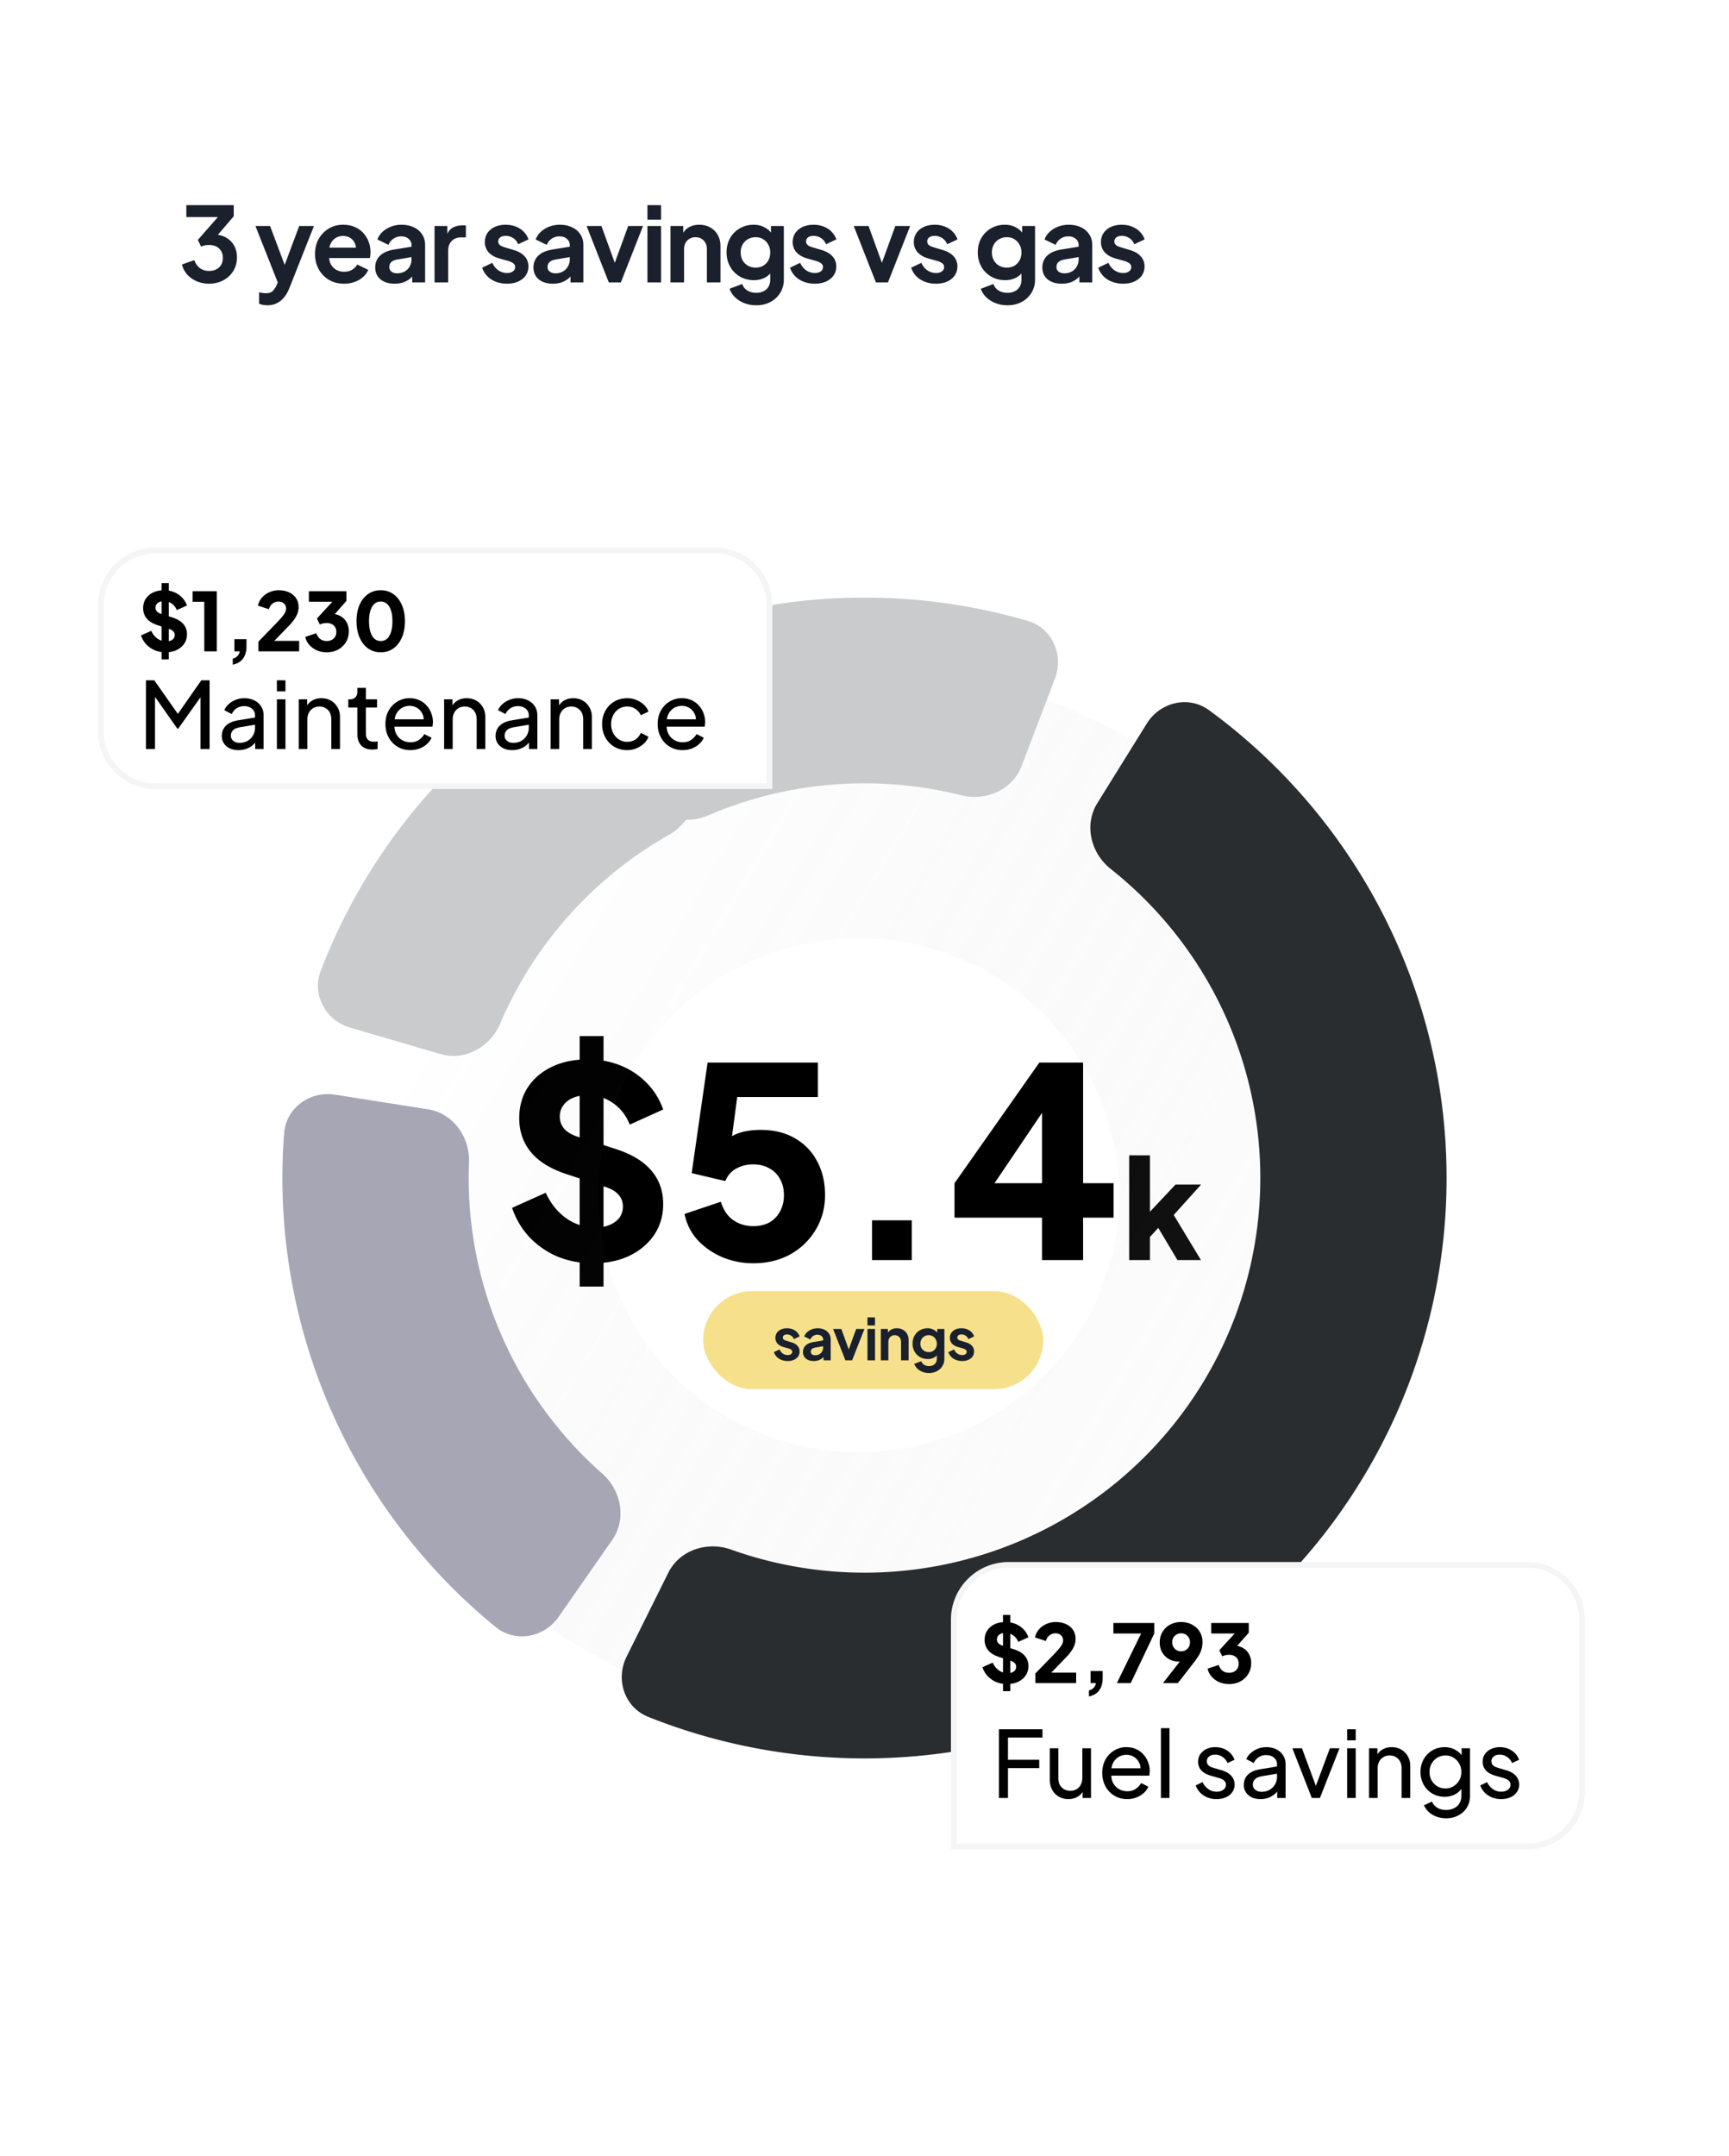
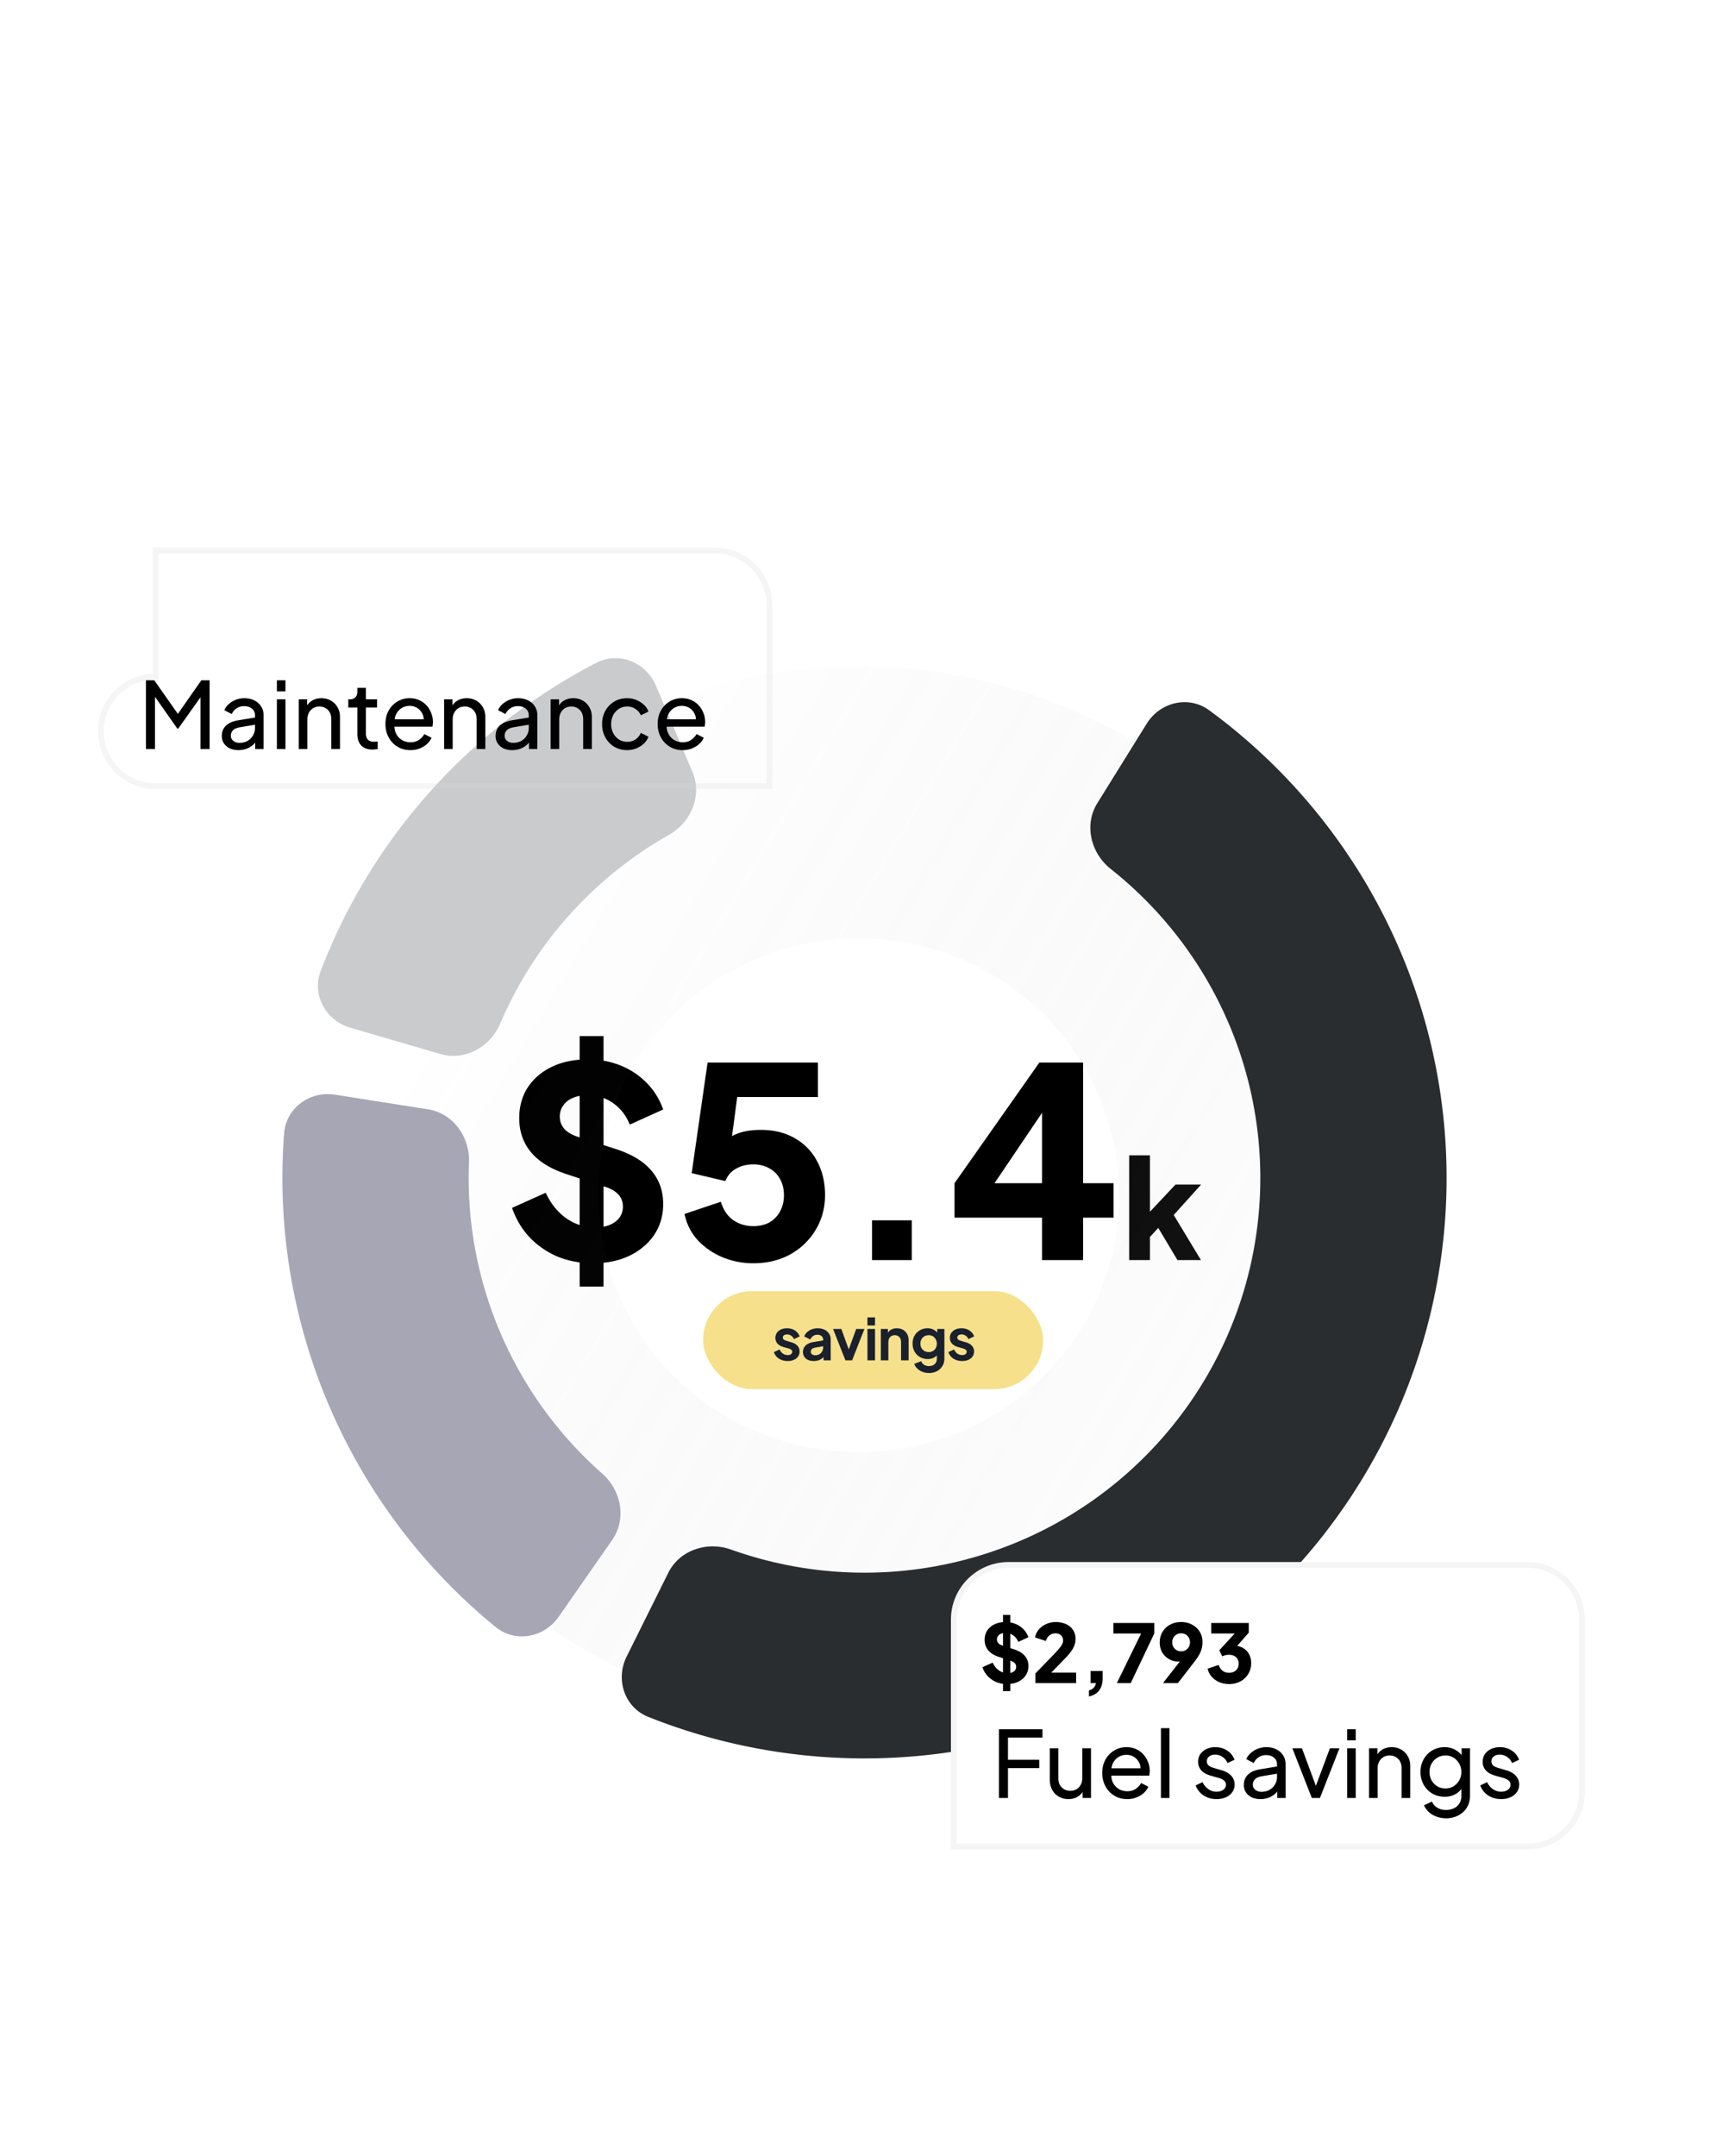
<svg xmlns="http://www.w3.org/2000/svg" width="300" height="374" fill="none" viewBox="0 0 300 374">
  <g class="Group 1244831287">
    <g class="card-list-group/1">
      <g class="Default/Large/Light">
        <g class="Styles/Solid/Large/Light" filter="url(#a)">
          <rect width="286" height="360" x="7" y="4" fill="#fff" class="Rounded Rectangle" rx="16" />
        </g>
      </g>
-       <path fill="#1A202C" d="M36.274 49.216a5.57 5.57 0 0 1-2.088-.396 4.968 4.968 0 0 1-1.674-1.152 4.05 4.05 0 0 1-.936-1.782l2.142-.756c.216.612.546 1.08.99 1.404.444.312.966.468 1.566.468.48 0 .894-.09 1.242-.27.36-.18.642-.438.846-.774.204-.348.306-.756.306-1.224 0-.468-.102-.864-.306-1.188a1.915 1.915 0 0 0-.828-.774c-.36-.18-.786-.27-1.278-.27-.228 0-.468.024-.72.072a2.57 2.57 0 0 0-.648.216l-.558-1.17 3.474-3.96h-5.472v-2.07h8.226v1.926l-3.492 4.086.036-.918c.804.012 1.506.186 2.106.522.6.336 1.068.798 1.404 1.386.336.588.504 1.278.504 2.07 0 .864-.21 1.644-.63 2.34a4.495 4.495 0 0 1-1.728 1.62c-.732.396-1.56.594-2.484.594Zm10.135 3.744c-.264 0-.522-.024-.774-.072a2.078 2.078 0 0 1-.684-.216V50.71c.156.036.342.072.558.108.228.036.438.054.63.054.54 0 .93-.126 1.17-.378.252-.24.474-.564.666-.972l.648-1.512-.036 1.98-4.266-10.782h2.538l2.988 7.956h-.9l2.97-7.956h2.556L50.207 49.99a6.227 6.227 0 0 1-.918 1.602c-.36.444-.78.78-1.26 1.008-.468.24-1.008.36-1.62.36Zm13.287-3.744c-1.008 0-1.89-.228-2.646-.684a4.764 4.764 0 0 1-1.764-1.854c-.42-.78-.63-1.644-.63-2.592 0-.984.21-1.854.63-2.61a4.887 4.887 0 0 1 1.746-1.818 4.755 4.755 0 0 1 2.484-.666c.768 0 1.44.126 2.016.378.588.252 1.086.6 1.494 1.044.408.444.72.954.936 1.53.216.564.324 1.176.324 1.836 0 .168-.012.342-.036.522-.012.18-.042.336-.09.468H56.6v-1.8h6.228l-1.116.846c.108-.552.078-1.044-.09-1.476a2.046 2.046 0 0 0-.792-1.026c-.36-.252-.798-.378-1.314-.378-.492 0-.93.126-1.314.378-.384.24-.678.6-.882 1.08-.192.468-.264 1.038-.216 1.71-.048.6.03 1.134.234 1.602.216.456.528.81.936 1.062.42.252.9.378 1.44.378.54 0 .996-.114 1.368-.342.384-.228.684-.534.9-.918l1.908.936a3.335 3.335 0 0 1-.9 1.242 4.48 4.48 0 0 1-1.458.846 5.262 5.262 0 0 1-1.836.306Zm8.773 0c-.684 0-1.278-.114-1.782-.342-.504-.228-.894-.552-1.17-.972-.276-.432-.414-.93-.414-1.494 0-.54.12-1.02.36-1.44.24-.432.612-.792 1.116-1.08.504-.288 1.14-.492 1.908-.612l3.204-.522v1.8l-2.755.468c-.468.084-.816.234-1.044.45-.227.216-.341.498-.341.846a.99.99 0 0 0 .377.81c.264.192.588.288.972.288.492 0 .924-.102 1.296-.306.385-.216.678-.51.883-.882.216-.372.324-.78.324-1.224v-2.52c0-.42-.169-.768-.505-1.044-.323-.288-.755-.432-1.295-.432-.504 0-.954.138-1.35.414a2.312 2.312 0 0 0-.847 1.062l-1.925-.936c.192-.516.492-.96.9-1.332.42-.384.912-.684 1.475-.9a5.091 5.091 0 0 1 1.837-.324c.803 0 1.511.15 2.124.45.612.288 1.086.696 1.422 1.224.347.516.521 1.122.521 1.818V49h-2.232v-1.674l.504-.036c-.251.42-.551.774-.9 1.062a4.062 4.062 0 0 1-1.188.648 4.766 4.766 0 0 1-1.475.216ZM75.4 49v-9.792h2.214v2.178l-.18-.324c.228-.732.582-1.242 1.062-1.53.492-.288 1.08-.432 1.764-.432h.576v2.088h-.846c-.672 0-1.212.21-1.62.63-.408.408-.612.984-.612 1.728V49H75.4Zm12.578.216c-1.044 0-1.956-.246-2.736-.738a3.85 3.85 0 0 1-1.584-2.034l1.764-.846c.252.552.6.984 1.044 1.296.456.312.96.468 1.512.468.432 0 .774-.096 1.026-.288a.906.906 0 0 0 .378-.756.673.673 0 0 0-.162-.468 1.043 1.043 0 0 0-.414-.324 2.597 2.597 0 0 0-.558-.234l-1.602-.45c-.828-.24-1.458-.606-1.89-1.098a2.603 2.603 0 0 1-.63-1.746c0-.6.15-1.122.45-1.566.312-.456.738-.81 1.278-1.062.552-.252 1.182-.378 1.89-.378.924 0 1.74.222 2.448.666a3.652 3.652 0 0 1 1.512 1.872l-1.8.846a2.17 2.17 0 0 0-.846-1.062 2.348 2.348 0 0 0-1.332-.396c-.396 0-.708.09-.936.27a.853.853 0 0 0-.342.702c0 .18.048.336.144.468.096.132.228.24.396.324.18.084.384.162.612.234l1.566.468c.804.24 1.422.6 1.854 1.08.444.48.666 1.068.666 1.764 0 .588-.156 1.11-.468 1.566-.312.444-.744.792-1.296 1.044s-1.2.378-1.944.378Zm7.95 0c-.684 0-1.278-.114-1.782-.342-.504-.228-.894-.552-1.17-.972-.276-.432-.414-.93-.414-1.494 0-.54.12-1.02.36-1.44.24-.432.612-.792 1.116-1.08.504-.288 1.14-.492 1.908-.612l3.204-.522v1.8l-2.754.468c-.468.084-.816.234-1.044.45-.228.216-.342.498-.342.846a.99.99 0 0 0 .378.81c.264.192.588.288.972.288.492 0 .924-.102 1.296-.306.384-.216.678-.51.882-.882.216-.372.324-.78.324-1.224v-2.52c0-.42-.168-.768-.504-1.044-.324-.288-.756-.432-1.296-.432-.504 0-.954.138-1.35.414a2.312 2.312 0 0 0-.846 1.062l-1.926-.936c.192-.516.492-.96.9-1.332.42-.384.912-.684 1.476-.9a5.091 5.091 0 0 1 1.836-.324c.804 0 1.512.15 2.124.45.612.288 1.086.696 1.422 1.224.348.516.522 1.122.522 1.818V49h-2.232v-1.674l.504-.036c-.252.42-.552.774-.9 1.062a4.062 4.062 0 0 1-1.188.648 4.766 4.766 0 0 1-1.476.216Zm9.707-.216-3.852-9.792h2.574l2.79 7.704h-.954l2.808-7.704h2.574L107.723 49h-2.088Zm6.704 0v-9.792h2.358V49h-2.358Zm0-10.89v-2.52h2.358v2.52h-2.358ZM116.334 49v-9.792h2.214v1.926l-.18-.342c.228-.588.6-1.032 1.116-1.332.528-.312 1.14-.468 1.836-.468.72 0 1.356.156 1.908.468.564.312 1.002.75 1.314 1.314.312.552.468 1.194.468 1.926V49h-2.358v-5.742c0-.432-.084-.804-.252-1.116a1.765 1.765 0 0 0-.702-.72c-.288-.18-.63-.27-1.026-.27-.384 0-.726.09-1.026.27-.3.168-.534.408-.702.72-.168.312-.252.684-.252 1.116V49h-2.358Zm14.882 3.96c-.732 0-1.41-.12-2.034-.36a4.866 4.866 0 0 1-1.62-1.008 3.753 3.753 0 0 1-.972-1.494l2.196-.828c.144.456.426.822.846 1.098.432.288.96.432 1.584.432.48 0 .9-.09 1.26-.27.372-.18.66-.444.864-.792.204-.336.306-.744.306-1.224v-2.232l.45.54a3.351 3.351 0 0 1-1.35 1.332c-.564.3-1.206.45-1.926.45-.912 0-1.728-.21-2.448-.63a4.502 4.502 0 0 1-1.692-1.728c-.408-.732-.612-1.554-.612-2.466 0-.924.204-1.746.612-2.466a4.445 4.445 0 0 1 1.674-1.692c.708-.42 1.512-.63 2.412-.63.732 0 1.374.156 1.926.468.564.3 1.032.738 1.404 1.314l-.324.594v-2.16h2.232v9.306c0 .852-.21 1.614-.63 2.286a4.307 4.307 0 0 1-1.692 1.584c-.708.384-1.53.576-2.466.576Zm-.108-6.534c.504 0 .942-.108 1.314-.324a2.41 2.41 0 0 0 .9-.936c.216-.396.324-.852.324-1.368 0-.504-.114-.954-.342-1.35a2.38 2.38 0 0 0-.9-.954c-.372-.228-.804-.342-1.296-.342s-.936.114-1.332.342a2.467 2.467 0 0 0-.936.954 2.773 2.773 0 0 0-.324 1.35c0 .504.108.954.324 1.35.228.396.534.708.918.936.396.228.846.342 1.35.342Zm10.284 2.79c-1.044 0-1.956-.246-2.736-.738a3.85 3.85 0 0 1-1.584-2.034l1.764-.846c.252.552.6.984 1.044 1.296.456.312.96.468 1.512.468.432 0 .774-.096 1.026-.288a.906.906 0 0 0 .378-.756.673.673 0 0 0-.162-.468 1.043 1.043 0 0 0-.414-.324 2.597 2.597 0 0 0-.558-.234l-1.602-.45c-.828-.24-1.458-.606-1.89-1.098a2.603 2.603 0 0 1-.63-1.746c0-.6.15-1.122.45-1.566.312-.456.738-.81 1.278-1.062.552-.252 1.182-.378 1.89-.378.924 0 1.74.222 2.448.666a3.652 3.652 0 0 1 1.512 1.872l-1.8.846a2.17 2.17 0 0 0-.846-1.062 2.348 2.348 0 0 0-1.332-.396c-.396 0-.708.09-.936.27a.853.853 0 0 0-.342.702c0 .18.048.336.144.468.096.132.228.24.396.324.18.084.384.162.612.234l1.566.468c.804.24 1.422.6 1.854 1.08.444.48.666 1.068.666 1.764 0 .588-.156 1.11-.468 1.566-.312.444-.744.792-1.296 1.044s-1.2.378-1.944.378ZM151.983 49l-3.852-9.792h2.574l2.79 7.704h-.954l2.808-7.704h2.574L154.071 49h-2.088Zm10.43.216c-1.044 0-1.956-.246-2.736-.738a3.85 3.85 0 0 1-1.584-2.034l1.764-.846c.252.552.6.984 1.044 1.296.456.312.96.468 1.512.468.432 0 .774-.096 1.026-.288a.906.906 0 0 0 .378-.756.673.673 0 0 0-.162-.468 1.043 1.043 0 0 0-.414-.324 2.597 2.597 0 0 0-.558-.234l-1.602-.45c-.828-.24-1.458-.606-1.89-1.098a2.603 2.603 0 0 1-.63-1.746c0-.6.15-1.122.45-1.566.312-.456.738-.81 1.278-1.062.552-.252 1.182-.378 1.89-.378.924 0 1.74.222 2.448.666a3.652 3.652 0 0 1 1.512 1.872l-1.8.846a2.17 2.17 0 0 0-.846-1.062 2.348 2.348 0 0 0-1.332-.396c-.396 0-.708.09-.936.27a.853.853 0 0 0-.342.702c0 .18.048.336.144.468.096.132.228.24.396.324.18.084.384.162.612.234l1.566.468c.804.24 1.422.6 1.854 1.08.444.48.666 1.068.666 1.764 0 .588-.156 1.11-.468 1.566-.312.444-.744.792-1.296 1.044s-1.2.378-1.944.378Zm12.391 3.744c-.732 0-1.41-.12-2.034-.36a4.866 4.866 0 0 1-1.62-1.008 3.753 3.753 0 0 1-.972-1.494l2.196-.828c.144.456.426.822.846 1.098.432.288.96.432 1.584.432.48 0 .9-.09 1.26-.27.372-.18.66-.444.864-.792.204-.336.306-.744.306-1.224v-2.232l.45.54a3.351 3.351 0 0 1-1.35 1.332c-.564.3-1.206.45-1.926.45-.912 0-1.728-.21-2.448-.63a4.502 4.502 0 0 1-1.692-1.728c-.408-.732-.612-1.554-.612-2.466 0-.924.204-1.746.612-2.466a4.445 4.445 0 0 1 1.674-1.692c.708-.42 1.512-.63 2.412-.63.732 0 1.374.156 1.926.468.564.3 1.032.738 1.404 1.314l-.324.594v-2.16h2.232v9.306c0 .852-.21 1.614-.63 2.286a4.307 4.307 0 0 1-1.692 1.584c-.708.384-1.53.576-2.466.576Zm-.108-6.534c.504 0 .942-.108 1.314-.324a2.41 2.41 0 0 0 .9-.936c.216-.396.324-.852.324-1.368 0-.504-.114-.954-.342-1.35a2.38 2.38 0 0 0-.9-.954c-.372-.228-.804-.342-1.296-.342s-.936.114-1.332.342a2.467 2.467 0 0 0-.936.954 2.773 2.773 0 0 0-.324 1.35c0 .504.108.954.324 1.35.228.396.534.708.918.936.396.228.846.342 1.35.342Zm9.528 2.79c-.684 0-1.278-.114-1.782-.342-.504-.228-.894-.552-1.17-.972-.276-.432-.414-.93-.414-1.494 0-.54.12-1.02.36-1.44.24-.432.612-.792 1.116-1.08.504-.288 1.14-.492 1.908-.612l3.204-.522v1.8l-2.754.468c-.468.084-.816.234-1.044.45-.228.216-.342.498-.342.846a.99.99 0 0 0 .378.81c.264.192.588.288.972.288.492 0 .924-.102 1.296-.306.384-.216.678-.51.882-.882.216-.372.324-.78.324-1.224v-2.52c0-.42-.168-.768-.504-1.044-.324-.288-.756-.432-1.296-.432-.504 0-.954.138-1.35.414a2.312 2.312 0 0 0-.846 1.062l-1.926-.936c.192-.516.492-.96.9-1.332.42-.384.912-.684 1.476-.9a5.091 5.091 0 0 1 1.836-.324c.804 0 1.512.15 2.124.45.612.288 1.086.696 1.422 1.224.348.516.522 1.122.522 1.818V49h-2.232v-1.674l.504-.036c-.252.42-.552.774-.9 1.062A4.062 4.062 0 0 1 185.7 49a4.766 4.766 0 0 1-1.476.216Zm10.657 0c-1.044 0-1.956-.246-2.736-.738a3.85 3.85 0 0 1-1.584-2.034l1.764-.846c.252.552.6.984 1.044 1.296.456.312.96.468 1.512.468.432 0 .774-.096 1.026-.288a.906.906 0 0 0 .378-.756.673.673 0 0 0-.162-.468 1.043 1.043 0 0 0-.414-.324 2.597 2.597 0 0 0-.558-.234l-1.602-.45c-.828-.24-1.458-.606-1.89-1.098a2.603 2.603 0 0 1-.63-1.746c0-.6.15-1.122.45-1.566.312-.456.738-.81 1.278-1.062.552-.252 1.182-.378 1.89-.378.924 0 1.74.222 2.448.666a3.652 3.652 0 0 1 1.512 1.872l-1.8.846a2.17 2.17 0 0 0-.846-1.062 2.348 2.348 0 0 0-1.332-.396c-.396 0-.708.09-.936.27a.853.853 0 0 0-.342.702c0 .18.048.336.144.468.096.132.228.24.396.324.18.084.384.162.612.234l1.566.468c.804.24 1.422.6 1.854 1.08.444.48.666 1.068.666 1.764 0 .588-.156 1.11-.468 1.566-.312.444-.744.792-1.296 1.044s-1.2.378-1.944.378Z" class="Headline label" />
    </g>
    <g class="Group 1244831119">
      <path fill="#000" d="M102.834 219.163c-2.147 0-4.171-.383-6.073-1.15a14.585 14.585 0 0 1-4.876-3.358c-1.349-1.441-2.36-3.143-3.035-5.106l5.842-2.622c.858 1.871 2.039 3.343 3.542 4.416 1.533 1.074 3.22 1.61 5.06 1.61.981 0 1.824-.153 2.53-.46.705-.306 1.257-.72 1.656-1.242.398-.552.598-1.196.598-1.932 0-.797-.246-1.472-.736-2.024-.491-.582-1.258-1.042-2.3-1.38l-6.716-2.208c-2.73-.889-4.784-2.146-6.164-3.772-1.38-1.656-2.07-3.634-2.07-5.934 0-2.024.49-3.802 1.472-5.336 1.012-1.533 2.407-2.729 4.186-3.588 1.809-.858 3.879-1.288 6.21-1.288 2.054 0 3.956.353 5.704 1.058 1.748.706 3.25 1.702 4.508 2.99 1.288 1.288 2.254 2.837 2.898 4.646l-5.796 2.622c-.644-1.594-1.61-2.836-2.898-3.726-1.288-.92-2.76-1.38-4.416-1.38-.951 0-1.794.154-2.53.46-.737.307-1.304.752-1.703 1.334-.398.552-.598 1.196-.598 1.932 0 .798.261 1.503.782 2.116.522.583 1.304 1.043 2.347 1.38l6.578 2.116c2.76.89 4.814 2.132 6.164 3.726 1.38 1.595 2.07 3.542 2.07 5.842 0 1.994-.522 3.772-1.564 5.336-1.043 1.534-2.484 2.745-4.324 3.634-1.81.859-3.926 1.288-6.348 1.288Zm-2.254 4.048v-43.47h4.14v43.47h-4.14Zm30.105-4.048c-1.81 0-3.558-.337-5.244-1.012-1.687-.705-3.128-1.686-4.324-2.944-1.196-1.288-1.978-2.821-2.346-4.6l6.302-2.116c.46 1.472 1.196 2.546 2.208 3.22 1.012.675 2.146 1.012 3.404 1.012 1.073 0 2.008-.214 2.806-.644a4.734 4.734 0 0 0 1.84-1.886c.46-.828.69-1.778.69-2.852 0-1.073-.23-2.008-.69-2.806a4.446 4.446 0 0 0-1.84-1.84c-.798-.46-1.733-.69-2.806-.69-1.104 0-2.086.246-2.944.736-.859.46-1.488 1.181-1.886 2.162l-5.842-1.38 2.76-19.182h19.136v5.98h-16.238l2.668-3.22-1.886 14.26-1.932-1.702c.766-1.257 1.732-2.177 2.898-2.76 1.196-.582 2.729-.874 4.6-.874 2.3 0 4.278.491 5.934 1.472a9.69 9.69 0 0 1 3.818 3.956c.92 1.687 1.38 3.65 1.38 5.888 0 2.239-.552 4.263-1.656 6.072-1.074 1.779-2.546 3.19-4.416 4.232-1.871 1.012-4.002 1.518-6.394 1.518Zm20.62-.552v-6.9h6.9v6.9h-6.9Zm29.495 0v-7.36h-15.18v-5.98l14.72-20.93h7.59v20.93h5.29v5.98h-5.29v7.36h-7.13Zm-9.982-10.764-1.334-2.576H180.8v-15.41l1.794.552-11.776 17.434Zm25.107 10.764v-18.168h3.6v11.64l-1.344-.432 5.784-6.144h4.44l-4.752 5.28 4.728 7.824h-4.08l-3.96-6.648 2.088-.528-4.008 4.368 1.104-2.088v4.896h-3.6Z" class="$5.4k" />
      <path fill="url(#b)" fill-opacity=".1" d="M241.999 207.358c0 50.658-41.637 91.723-93 91.723-51.362 0-93-41.065-93-91.723 0-50.657 41.638-91.723 93-91.723 51.363 0 93 41.066 93 91.723Zm-138.178 0c0 24.609 20.227 44.558 45.178 44.558 24.952 0 45.179-19.949 45.179-44.558 0-24.608-20.227-44.557-45.179-44.557-24.951 0-45.178 19.949-45.178 44.557Z" class="Ellipse 1170" />
      <path fill="#292D30" d="M108.722 287.411c-1.97 3.963-.357 8.805 3.753 10.445a101.284 101.284 0 0 0 67.535 2.659c24.789-7.691 45.655-24.603 58.268-47.226a100.428 100.428 0 0 0 9.469-74.269 100.687 100.687 0 0 0-37.949-55.802c-3.557-2.606-8.499-1.425-10.826 2.321l-8.576 13.803c-2.336 3.76-1.138 8.668 2.332 11.417a68.463 68.463 0 0 1 23.74 36.372 68.29 68.29 0 0 1-6.439 50.503 68.638 68.638 0 0 1-39.622 32.114 68.884 68.884 0 0 1-43.56-.915c-4.154-1.483-8.933.084-10.896 4.034l-7.229 14.544Z" class="Ellipse 1171" />
      <path fill="#C9CBCD" d="M113.811 118.959c-1.721-4.062-6.424-5.993-10.342-3.965a100.963 100.963 0 0 0-28.858 22.362 100.652 100.652 0 0 0-18.968 31.094c-1.582 4.131.88 8.596 5.127 9.837l15.657 4.577c4.236 1.238 8.631-1.214 10.361-5.273A68.444 68.444 0 0 1 98.737 158.8a68.658 68.658 0 0 1 17.346-13.974c3.851-2.18 5.79-6.842 4.064-10.917l-6.335-14.95Z" class="Ellipse 1173" />
-       <path fill="#C9CBCD" d="M183.048 117.714c1.572-4.123-.499-8.769-4.746-10.006a101.31 101.31 0 0 0-36.336-3.715 101.227 101.227 0 0 0-35.283 9.412c-3.998 1.892-5.304 6.808-3.096 10.63l8.134 14.08c2.209 3.822 7.093 5.088 11.159 3.346a68.861 68.861 0 0 1 43.89-3.492c4.291 1.078 8.913-.945 10.486-5.069l5.792-15.186Z" class="Ellipse 1175" />
      <path fill="#A6A6B5" d="M58.13 189.914c-4.363-.686-8.49 2.292-8.83 6.694a100.422 100.422 0 0 0 7.809 47.293 100.728 100.728 0 0 0 28.878 38.356c3.415 2.789 8.412 1.871 10.934-1.747l9.295-13.334c2.531-3.632 1.595-8.597-1.725-11.525a68.479 68.479 0 0 1-17.657-24.401 68.29 68.29 0 0 1-5.461-29.591c.175-4.418-2.757-8.522-7.124-9.209l-16.12-2.536Z" class="Ellipse 1174" />
      <g class="Rectangle 65">
-         <path fill="#fff" d="M17 105c0-5.523 4.477-10 10-10h97c5.522 0 10 4.477 10 10v31.873H27c-5.523 0-10-4.477-10-10V105Z" />
-         <path stroke="#D9D9D9" stroke-opacity=".26" d="M27 95.5h97c5.246 0 9.5 4.253 9.5 9.5v31.373H27a9.5 9.5 0 0 1-9.5-9.5V105a9.5 9.5 0 0 1 9.5-9.5Z" />
+         <path stroke="#D9D9D9" stroke-opacity=".26" d="M27 95.5h97c5.246 0 9.5 4.253 9.5 9.5v31.373H27a9.5 9.5 0 0 1-9.5-9.5a9.5 9.5 0 0 1 9.5-9.5Z" />
      </g>
      <g class="Rectangle 67">
        <path fill="#fff" d="M274.999 281c0-5.523-4.477-10-10-10h-90c-5.523 0-10 4.477-10 10v39.849h100c5.523 0 10-4.477 10-10V281Z" />
        <path stroke="#D9D9D9" stroke-opacity=".26" d="M264.999 271.5h-90a9.5 9.5 0 0 0-9.5 9.5v39.35h99.5a9.5 9.5 0 0 0 9.5-9.5V281l-.013-.489a9.499 9.499 0 0 0-9.487-9.011Z" />
      </g>
-       <path fill="#000" d="M28.718 113.168c-.654 0-1.27-.117-1.849-.35a4.444 4.444 0 0 1-1.483-1.022 4.282 4.282 0 0 1-.924-1.554l1.777-.798c.262.569.621 1.017 1.078 1.344.467.327.98.49 1.54.49.3 0 .556-.047.77-.14.215-.093.383-.219.505-.378a.978.978 0 0 0 .181-.588.894.894 0 0 0-.223-.616c-.15-.177-.383-.317-.7-.42l-2.044-.672c-.831-.271-1.456-.653-1.877-1.148-.42-.504-.63-1.106-.63-1.806 0-.616.15-1.157.449-1.624a3.101 3.101 0 0 1 1.273-1.092c.551-.261 1.181-.392 1.89-.392a4.59 4.59 0 0 1 1.736.322c.532.215.99.518 1.372.91.392.392.686.863.882 1.414l-1.764.798a2.457 2.457 0 0 0-.881-1.134c-.392-.28-.84-.42-1.345-.42-.289 0-.546.047-.77.14a1.138 1.138 0 0 0-.518.406.978.978 0 0 0-.181.588c0 .243.079.457.238.644.158.177.396.317.713.42l2.003.644c.84.271 1.465.649 1.875 1.134.42.485.63 1.078.63 1.778a2.86 2.86 0 0 1-.476 1.624c-.317.467-.756.835-1.316 1.106-.55.261-1.194.392-1.931.392Zm-.686 1.232v-13.23h1.26v13.23h-1.26Zm7.412-1.4v-8.596h-2.03v-1.834h4.2V113h-2.17Zm4.943 2.31v-1.05c.327-.075.593-.219.798-.434.215-.205.355-.481.42-.826h-.938v-2.1h2.1v1.218c0 .887-.2 1.601-.602 2.142-.401.541-.994.891-1.778 1.05Zm4.449-2.31v-1.68l2.8-2.884c.55-.569.966-1.017 1.246-1.344.289-.336.485-.616.588-.84.112-.224.168-.443.168-.658 0-.383-.126-.681-.378-.896-.243-.224-.551-.336-.924-.336-.383 0-.724.112-1.022.336-.3.215-.518.546-.658.994l-1.89-.616a3.02 3.02 0 0 1 .7-1.414 3.56 3.56 0 0 1 1.288-.924 3.853 3.853 0 0 1 1.582-.336c.69 0 1.297.121 1.82.364.522.243.928.583 1.218 1.022.289.439.434.952.434 1.54 0 .373-.066.742-.196 1.106-.131.355-.332.719-.602 1.092-.262.364-.602.761-1.022 1.19l-2.394 2.464h4.312V113h-7.07Zm11.84.168a4.3 4.3 0 0 1-1.653-.322 3.783 3.783 0 0 1-1.33-.938 3.065 3.065 0 0 1-.728-1.414l1.918-.644c.16.448.392.789.7 1.022.308.224.672.336 1.092.336.346 0 .64-.065.882-.196a1.45 1.45 0 0 0 .588-.546c.14-.243.21-.523.21-.84 0-.317-.07-.588-.21-.812a1.271 1.271 0 0 0-.574-.532c-.242-.131-.54-.196-.896-.196a2.752 2.752 0 0 0-1.176.266l-.504-1.05 2.674-2.912h-4.074v-1.82h6.51v1.68l-2.744 3.122.07-.882c.626 0 1.167.131 1.624.392.467.252.826.607 1.078 1.064.262.457.392.989.392 1.596 0 .691-.168 1.311-.504 1.862a3.604 3.604 0 0 1-1.372 1.302c-.578.308-1.236.462-1.974.462Zm9.384 0c-.831 0-1.564-.224-2.198-.672-.626-.448-1.116-1.078-1.47-1.89-.355-.812-.532-1.755-.532-2.828 0-1.083.172-2.025.518-2.828.354-.803.844-1.428 1.47-1.876.634-.448 1.367-.672 2.198-.672.849 0 1.586.224 2.212.672.634.448 1.124 1.078 1.47 1.89.354.803.532 1.741.532 2.814s-.178 2.016-.532 2.828c-.346.803-.836 1.433-1.47 1.89-.626.448-1.358.672-2.198.672Zm.014-1.96c.429 0 .793-.135 1.092-.406.298-.271.527-.663.686-1.176.158-.513.238-1.129.238-1.848 0-.719-.08-1.33-.238-1.834-.159-.513-.392-.905-.7-1.176-.299-.271-.668-.406-1.106-.406-.43 0-.794.135-1.092.406-.299.271-.528.663-.686 1.176-.159.504-.238 1.115-.238 1.834 0 .709.079 1.321.238 1.834.158.513.387.91.686 1.19.308.271.681.406 1.12.406Z" class="$1,230" />
      <path fill="#000" d="M25.328 129.946v-11.92h1.44l4.463 6.352h-.736l4.433-6.352h1.44v11.92h-1.585v-9.936l.56.176-4.432 6.24h-.128l-4.384-6.24.496-.176v9.936h-1.567Zm16.039.192c-.565 0-1.067-.102-1.504-.304a2.592 2.592 0 0 1-1.008-.864 2.28 2.28 0 0 1-.368-1.28c0-.459.096-.87.288-1.232.203-.374.512-.688.928-.944.427-.256.96-.438 1.6-.544l3.2-.528v1.248l-2.864.48c-.555.096-.96.272-1.216.528-.245.256-.368.57-.368.944 0 .352.139.645.416.88.288.234.645.352 1.072.352.544 0 1.013-.112 1.408-.336.405-.235.72-.55.944-.944a2.52 2.52 0 0 0 .352-1.312v-2.192c0-.47-.176-.848-.528-1.136-.341-.299-.795-.448-1.36-.448-.49 0-.928.128-1.312.384-.373.245-.65.576-.832.992l-1.296-.672c.16-.395.416-.747.768-1.056.352-.32.763-.571 1.232-.752.47-.182.96-.272 1.472-.272.661 0 1.243.128 1.744.384.501.245.89.592 1.168 1.04.288.437.432.949.432 1.536v5.856h-1.456v-1.632l.272.096a2.96 2.96 0 0 1-.736.896c-.31.256-.672.458-1.088.608-.416.149-.87.224-1.36.224Zm6.675-.192v-8.624h1.488v8.624h-1.488Zm0-10v-1.92h1.488v1.92h-1.488Zm3.797 10v-8.624h1.456v1.68l-.24-.144a2.56 2.56 0 0 1 1.024-1.264c.48-.31 1.04-.464 1.68-.464.619 0 1.168.138 1.648.416.49.277.875.661 1.152 1.152.288.49.432 1.045.432 1.664v5.584h-1.504v-5.104c0-.48-.085-.886-.256-1.216a1.822 1.822 0 0 0-.736-.768 1.99 1.99 0 0 0-1.072-.288c-.405 0-.768.096-1.088.288-.31.181-.555.442-.736.784-.181.33-.272.73-.272 1.2v5.104h-1.488Zm12.785.096c-.842 0-1.493-.24-1.952-.72-.448-.48-.672-1.158-.672-2.032v-4.544h-1.568v-1.424h.32c.384 0 .688-.118.912-.352.224-.235.336-.544.336-.928v-.704h1.488v1.984h1.936v1.424h-1.936v4.496c0 .288.043.538.128.752.096.213.25.384.464.512.214.117.496.176.848.176.075 0 .166-.006.272-.016l.32-.032v1.312a2.905 2.905 0 0 1-.464.064 3.65 3.65 0 0 1-.432.032Zm6.574.096c-.832 0-1.574-.198-2.224-.592a4.231 4.231 0 0 1-1.536-1.616c-.374-.694-.56-1.467-.56-2.32 0-.864.181-1.632.544-2.304.373-.672.874-1.2 1.504-1.584a4 4 0 0 1 2.144-.592c.64 0 1.205.117 1.696.352.501.224.922.533 1.264.928.352.384.618.826.8 1.328.192.49.288 1.002.288 1.536 0 .117-.011.25-.032.4-.011.138-.027.272-.048.4h-7.072v-1.28h6.208l-.704.576c.096-.555.042-1.051-.16-1.488a2.415 2.415 0 0 0-2.24-1.424c-.502 0-.96.128-1.376.384a2.599 2.599 0 0 0-.976 1.104c-.224.469-.315 1.029-.272 1.68-.043.629.053 1.184.288 1.664a2.77 2.77 0 0 0 1.024 1.104c.448.256.933.384 1.456.384.576 0 1.061-.134 1.456-.4.394-.267.714-.608.96-1.024l1.248.64c-.171.394-.438.757-.8 1.088a4.05 4.05 0 0 1-1.264.768 4.318 4.318 0 0 1-1.616.288Zm5.86-.192v-8.624h1.456v1.68l-.24-.144a2.559 2.559 0 0 1 1.024-1.264c.48-.31 1.04-.464 1.68-.464.618 0 1.168.138 1.648.416.49.277.874.661 1.152 1.152.288.49.432 1.045.432 1.664v5.584h-1.504v-5.104c0-.48-.086-.886-.256-1.216a1.822 1.822 0 0 0-.736-.768 1.99 1.99 0 0 0-1.072-.288c-.406 0-.768.096-1.088.288a1.93 1.93 0 0 0-.736.784c-.182.33-.272.73-.272 1.2v5.104h-1.488Zm11.809.192c-.565 0-1.067-.102-1.504-.304a2.592 2.592 0 0 1-1.008-.864 2.28 2.28 0 0 1-.368-1.28c0-.459.096-.87.288-1.232.203-.374.512-.688.928-.944.427-.256.96-.438 1.6-.544l3.2-.528v1.248l-2.864.48c-.555.096-.96.272-1.216.528-.245.256-.368.57-.368.944 0 .352.139.645.416.88.288.234.645.352 1.072.352.544 0 1.013-.112 1.408-.336.405-.235.72-.55.944-.944a2.52 2.52 0 0 0 .352-1.312v-2.192c0-.47-.176-.848-.528-1.136-.341-.299-.795-.448-1.36-.448-.49 0-.928.128-1.312.384-.373.245-.65.576-.832.992l-1.296-.672c.16-.395.416-.747.768-1.056.352-.32.763-.571 1.232-.752.47-.182.96-.272 1.472-.272.661 0 1.243.128 1.744.384.501.245.89.592 1.168 1.04.288.437.432.949.432 1.536v5.856h-1.456v-1.632l.272.096a2.96 2.96 0 0 1-.736.896c-.31.256-.672.458-1.088.608-.416.149-.87.224-1.36.224Zm6.675-.192v-8.624h1.456v1.68l-.24-.144a2.56 2.56 0 0 1 1.024-1.264c.48-.31 1.04-.464 1.68-.464.619 0 1.168.138 1.648.416a2.98 2.98 0 0 1 1.152 1.152c.288.49.432 1.045.432 1.664v5.584h-1.504v-5.104c0-.48-.085-.886-.256-1.216a1.824 1.824 0 0 0-.736-.768 1.99 1.99 0 0 0-1.072-.288c-.405 0-.768.096-1.088.288-.31.181-.554.442-.736.784-.181.33-.272.73-.272 1.2v5.104h-1.488Zm13.281.192c-.842 0-1.594-.198-2.256-.592a4.24 4.24 0 0 1-1.536-1.616c-.373-.683-.56-1.451-.56-2.304 0-.864.187-1.632.56-2.304a4.26 4.26 0 0 1 1.536-1.6c.662-.395 1.414-.592 2.256-.592.566 0 1.094.101 1.584.304.491.202.923.474 1.296.816.374.341.646.741.816 1.2l-1.328.64a2.541 2.541 0 0 0-.928-1.088 2.468 2.468 0 0 0-1.44-.432c-.522 0-.997.133-1.424.4a2.874 2.874 0 0 0-.992 1.088c-.245.458-.368.986-.368 1.584 0 .576.123 1.098.368 1.568.246.458.576.821.992 1.088.427.266.902.4 1.424.4.544 0 1.024-.139 1.44-.416.416-.288.726-.667.928-1.136l1.328.672c-.17.448-.442.848-.816 1.2a4.385 4.385 0 0 1-1.296.816 4.116 4.116 0 0 1-1.584.304Zm9.609 0c-.832 0-1.573-.198-2.224-.592a4.225 4.225 0 0 1-1.536-1.616c-.373-.694-.56-1.467-.56-2.32 0-.864.181-1.632.544-2.304.373-.672.875-1.2 1.504-1.584a4 4 0 0 1 2.144-.592c.64 0 1.205.117 1.696.352.501.224.923.533 1.264.928.352.384.619.826.8 1.328.192.49.288 1.002.288 1.536 0 .117-.011.25-.032.4a4.866 4.866 0 0 1-.048.4H115.2v-1.28h6.208l-.704.576c.096-.555.043-1.051-.16-1.488a2.417 2.417 0 0 0-2.24-1.424c-.501 0-.96.128-1.376.384a2.6 2.6 0 0 0-.976 1.104c-.224.469-.315 1.029-.272 1.68-.043.629.053 1.184.288 1.664a2.77 2.77 0 0 0 1.024 1.104c.448.256.933.384 1.456.384.576 0 1.061-.134 1.456-.4.395-.267.715-.608.96-1.024l1.248.64a3.198 3.198 0 0 1-.8 1.088c-.352.32-.773.576-1.264.768a4.32 4.32 0 0 1-1.616.288Z" class="Maintenance" />
      <path fill="#000" d="M174.718 292.168c-.654 0-1.27-.117-1.848-.35a4.437 4.437 0 0 1-1.484-1.022 4.274 4.274 0 0 1-.924-1.554l1.778-.798c.261.569.62 1.017 1.078 1.344.466.327.98.49 1.54.49.298 0 .555-.047.77-.14.214-.093.382-.219.504-.378a.98.98 0 0 0 .182-.588.895.895 0 0 0-.224-.616c-.15-.177-.383-.317-.7-.42l-2.044-.672c-.831-.271-1.456-.653-1.876-1.148-.42-.504-.63-1.106-.63-1.806 0-.616.149-1.157.448-1.624a3.097 3.097 0 0 1 1.274-1.092c.55-.261 1.18-.392 1.89-.392.625 0 1.204.107 1.736.322.532.215.989.518 1.372.91.392.392.686.863.882 1.414l-1.764.798a2.457 2.457 0 0 0-.882-1.134c-.392-.28-.84-.42-1.344-.42-.29 0-.546.047-.77.14a1.137 1.137 0 0 0-.518.406.973.973 0 0 0-.182.588c0 .243.079.457.238.644.158.177.396.317.714.42l2.002.644c.84.271 1.465.649 1.876 1.134.42.485.63 1.078.63 1.778 0 .607-.159 1.148-.476 1.624-.318.467-.756.835-1.316 1.106-.551.261-1.195.392-1.932.392Zm-.686 1.232v-13.23h1.26v13.23h-1.26Zm5.62-1.4v-1.68l2.8-2.884a32.02 32.02 0 0 0 1.246-1.344c.289-.336.485-.616.588-.84.112-.224.168-.443.168-.658 0-.383-.126-.681-.378-.896-.243-.224-.551-.336-.924-.336-.383 0-.723.112-1.022.336-.299.215-.518.546-.658.994l-1.89-.616a3.017 3.017 0 0 1 .7-1.414 3.564 3.564 0 0 1 1.288-.924 3.852 3.852 0 0 1 1.582-.336c.691 0 1.297.121 1.82.364.523.243.929.583 1.218 1.022.289.439.434.952.434 1.54 0 .373-.065.742-.196 1.106a4.56 4.56 0 0 1-.602 1.092c-.261.364-.602.761-1.022 1.19l-2.394 2.464h4.312V292h-7.07Zm9.292 2.31v-1.05c.326-.075.592-.219.798-.434.214-.205.354-.481.42-.826h-.938v-2.1h2.1v1.218c0 .887-.201 1.601-.602 2.142-.402.541-.994.891-1.778 1.05Zm4.84-2.31 4.214-8.61h-4.816v-1.82h7.098v1.82l-4.088 8.61h-2.408Zm8.001 0 3.514-4.494.35.49c-.131.056-.257.107-.378.154a2.206 2.206 0 0 1-.728.112c-.644 0-1.218-.145-1.722-.434a3.22 3.22 0 0 1-1.176-1.176 3.43 3.43 0 0 1-.42-1.694c0-.691.158-1.302.476-1.834a3.416 3.416 0 0 1 1.316-1.26c.56-.308 1.199-.462 1.918-.462.728 0 1.367.154 1.918.462.56.299.998.709 1.316 1.232.317.513.476 1.101.476 1.764 0 .327-.033.653-.098.98a4.386 4.386 0 0 1-.392 1.078c-.196.383-.49.831-.882 1.344L204.375 292h-2.59Zm3.15-5.516c.289 0 .546-.065.77-.196.233-.131.42-.313.56-.546.14-.233.21-.504.21-.812 0-.317-.07-.593-.21-.826a1.504 1.504 0 0 0-.56-.546 1.497 1.497 0 0 0-.77-.196c-.28 0-.537.065-.77.196-.234.131-.42.313-.56.546-.14.233-.21.509-.21.826 0 .308.07.579.21.812.14.233.326.415.56.546.233.131.49.196.77.196Zm8.309 5.684c-.579 0-1.13-.107-1.652-.322a3.78 3.78 0 0 1-1.33-.938 3.062 3.062 0 0 1-.728-1.414l1.918-.644c.158.448.392.789.7 1.022.308.224.672.336 1.092.336.345 0 .639-.065.882-.196a1.45 1.45 0 0 0 .588-.546c.14-.243.21-.523.21-.84 0-.317-.07-.588-.21-.812a1.273 1.273 0 0 0-.574-.532c-.243-.131-.542-.196-.896-.196a2.746 2.746 0 0 0-1.176.266l-.504-1.05 2.674-2.912h-4.074v-1.82h6.51v1.68l-2.744 3.122.07-.882c.625 0 1.166.131 1.624.392.466.252.826.607 1.078 1.064.261.457.392.989.392 1.596 0 .691-.168 1.311-.504 1.862a3.609 3.609 0 0 1-1.372 1.302c-.579.308-1.237.462-1.974.462Z" class="$2,793" />
      <path fill="#000" d="M173.328 311.928v-11.92h7.552v1.44h-5.984v3.856h5.424v1.44h-5.424v5.184h-1.568Zm12.051.192a3.315 3.315 0 0 1-1.68-.432 3.052 3.052 0 0 1-1.152-1.2c-.266-.523-.4-1.12-.4-1.792v-5.392h1.488v5.232c0 .426.086.8.256 1.12.182.32.427.57.736.752.32.181.683.272 1.088.272.406 0 .763-.091 1.072-.272.32-.182.566-.443.736-.784.182-.342.272-.747.272-1.216v-5.104h1.504v8.624h-1.456v-1.68l.24.144c-.202.544-.549.97-1.04 1.28-.48.298-1.034.448-1.664.448Zm10.194 0c-.832 0-1.574-.198-2.224-.592a4.225 4.225 0 0 1-1.536-1.616c-.374-.694-.56-1.467-.56-2.32 0-.864.181-1.632.544-2.304.373-.672.874-1.2 1.504-1.584a3.998 3.998 0 0 1 2.144-.592c.64 0 1.205.117 1.696.352.501.224.922.533 1.264.928.352.384.618.826.8 1.328.192.49.288 1.002.288 1.536 0 .117-.011.25-.032.4a4.866 4.866 0 0 1-.048.4h-7.072v-1.28h6.208l-.704.576c.096-.555.042-1.051-.16-1.488a2.417 2.417 0 0 0-2.24-1.424c-.502 0-.96.128-1.376.384a2.594 2.594 0 0 0-.976 1.104c-.224.469-.315 1.029-.272 1.68-.043.629.053 1.184.288 1.664.245.469.586.837 1.024 1.104.448.256.933.384 1.456.384.576 0 1.061-.134 1.456-.4.394-.267.714-.608.96-1.024l1.248.64a3.212 3.212 0 0 1-.8 1.088c-.352.32-.774.576-1.264.768a4.32 4.32 0 0 1-1.616.288Zm5.86-.192v-12.112h1.488v12.112h-1.488Zm9.65.192c-.864 0-1.616-.214-2.256-.64a3.466 3.466 0 0 1-1.36-1.728l1.184-.576a3.08 3.08 0 0 0 1.008 1.216c.427.298.902.448 1.424.448.47 0 .859-.112 1.168-.336.31-.224.464-.518.464-.88 0-.256-.074-.459-.224-.608a1.36 1.36 0 0 0-.512-.368 2.984 2.984 0 0 0-.56-.208l-1.296-.368c-.778-.224-1.349-.544-1.712-.96a2.186 2.186 0 0 1-.528-1.456c0-.512.128-.955.384-1.328a2.677 2.677 0 0 1 1.072-.896 3.59 3.59 0 0 1 1.536-.32c.758 0 1.435.192 2.032.576a3.14 3.14 0 0 1 1.296 1.616l-1.216.56c-.192-.448-.48-.8-.864-1.056a2.217 2.217 0 0 0-1.296-.4c-.437 0-.784.112-1.04.336a1.015 1.015 0 0 0-.384.816c0 .245.064.448.192.608.128.149.283.266.464.352.182.074.358.138.528.192l1.408.416c.704.202 1.248.517 1.632.944.395.426.592.938.592 1.536 0 .48-.133.912-.4 1.296a2.633 2.633 0 0 1-1.104.896c-.469.213-1.013.32-1.632.32Zm7.612 0c-.565 0-1.067-.102-1.504-.304a2.587 2.587 0 0 1-1.008-.864 2.282 2.282 0 0 1-.368-1.28c0-.459.096-.87.288-1.232.203-.374.512-.688.928-.944.427-.256.96-.438 1.6-.544l3.2-.528v1.248l-2.864.48c-.555.096-.96.272-1.216.528-.245.256-.368.57-.368.944 0 .352.139.645.416.88.288.234.645.352 1.072.352.544 0 1.013-.112 1.408-.336.405-.235.72-.55.944-.944.235-.395.352-.832.352-1.312v-2.192c0-.47-.176-.848-.528-1.136-.341-.299-.795-.448-1.36-.448a2.31 2.31 0 0 0-1.312.384 2.222 2.222 0 0 0-.832.992l-1.296-.672c.16-.395.416-.747.768-1.056a3.9 3.9 0 0 1 1.232-.752c.469-.182.96-.272 1.472-.272.661 0 1.243.128 1.744.384.501.245.891.592 1.168 1.04.288.437.432.949.432 1.536v5.856h-1.456v-1.632l.272.096a2.96 2.96 0 0 1-.736.896 3.603 3.603 0 0 1-1.088.608 4.005 4.005 0 0 1-1.36.224Zm8.919-.192-3.376-8.624h1.664l2.704 7.296h-.576l2.72-7.296h1.664l-3.392 8.624h-1.408Zm6.131 0v-8.624h1.488v8.624h-1.488Zm0-10v-1.92h1.488v1.92h-1.488Zm3.797 10v-8.624h1.456v1.68l-.24-.144a2.56 2.56 0 0 1 1.024-1.264c.48-.31 1.04-.464 1.68-.464.619 0 1.168.138 1.648.416a2.98 2.98 0 0 1 1.152 1.152c.288.49.432 1.045.432 1.664v5.584h-1.504v-5.104c0-.48-.085-.886-.256-1.216a1.824 1.824 0 0 0-.736-.768 1.99 1.99 0 0 0-1.072-.288c-.405 0-.768.096-1.088.288a1.931 1.931 0 0 0-.736.784c-.181.33-.272.73-.272 1.2v5.104h-1.488Zm13.393 3.52a4.883 4.883 0 0 1-1.696-.288 4.065 4.065 0 0 1-1.328-.8 3.36 3.36 0 0 1-.832-1.168l1.392-.64c.15.405.432.746.848 1.024.427.288.96.432 1.6.432.491 0 .934-.096 1.328-.288.406-.182.726-.459.96-.832.235-.363.352-.806.352-1.328v-1.936l.272.288a3.094 3.094 0 0 1-1.296 1.344 3.715 3.715 0 0 1-1.84.464c-.81 0-1.536-.187-2.176-.56a4.126 4.126 0 0 1-1.504-1.552 4.492 4.492 0 0 1-.544-2.192c0-.811.182-1.542.544-2.192a4.037 4.037 0 0 1 1.488-1.536c.64-.384 1.366-.576 2.176-.576.672 0 1.28.154 1.824.464.555.298.998.714 1.328 1.248l-.224.4v-1.92h1.456v8.256c0 .746-.176 1.413-.528 2a3.668 3.668 0 0 1-1.472 1.376c-.618.341-1.328.512-2.128.512Zm-.112-5.168c.512 0 .971-.128 1.376-.384.416-.256.747-.598.992-1.024a2.92 2.92 0 0 0 .368-1.456c0-.523-.122-1.003-.368-1.44a2.808 2.808 0 0 0-.992-1.04 2.522 2.522 0 0 0-1.376-.384c-.522 0-.997.128-1.424.384a2.78 2.78 0 0 0-1.008 1.04 2.941 2.941 0 0 0-.352 1.44c0 .533.118 1.018.352 1.456.246.426.576.768.992 1.024.427.256.907.384 1.44.384Zm9.635 1.84c-.864 0-1.616-.214-2.256-.64a3.466 3.466 0 0 1-1.36-1.728l1.184-.576a3.08 3.08 0 0 0 1.008 1.216c.427.298.902.448 1.424.448.47 0 .859-.112 1.168-.336.31-.224.464-.518.464-.88 0-.256-.074-.459-.224-.608a1.36 1.36 0 0 0-.512-.368 2.984 2.984 0 0 0-.56-.208l-1.296-.368c-.778-.224-1.349-.544-1.712-.96a2.186 2.186 0 0 1-.528-1.456c0-.512.128-.955.384-1.328a2.677 2.677 0 0 1 1.072-.896 3.59 3.59 0 0 1 1.536-.32c.758 0 1.435.192 2.032.576a3.14 3.14 0 0 1 1.296 1.616l-1.216.56c-.192-.448-.48-.8-.864-1.056a2.217 2.217 0 0 0-1.296-.4c-.437 0-.784.112-1.04.336a1.015 1.015 0 0 0-.384.816c0 .245.064.448.192.608.128.149.283.266.464.352.182.074.358.138.528.192l1.408.416c.704.202 1.248.517 1.632.944.395.426.592.938.592 1.536 0 .48-.133.912-.4 1.296a2.633 2.633 0 0 1-1.104.896c-.469.213-1.013.32-1.632.32Z" class="Fuel savings" />
      <g class="Group 1244831019">
        <rect width="59" height="17" x="122" y="224" fill="#F6E08B" class="Rectangle 3" rx="8.5" />
        <path fill="#1A202C" d="M136.68 236.12c-.58 0-1.087-.137-1.52-.41a2.138 2.138 0 0 1-.88-1.13l.98-.47c.14.307.333.547.58.72.253.173.533.26.84.26.24 0 .43-.053.57-.16a.504.504 0 0 0 .21-.42.374.374 0 0 0-.09-.26.59.59 0 0 0-.23-.18 1.465 1.465 0 0 0-.31-.13l-.89-.25c-.46-.133-.81-.337-1.05-.61a1.443 1.443 0 0 1-.35-.97c0-.333.083-.623.25-.87.173-.253.41-.45.71-.59.306-.14.656-.21 1.05-.21.513 0 .966.123 1.36.37.393.247.673.593.84 1.04l-1 .47a1.21 1.21 0 0 0-.47-.59 1.303 1.303 0 0 0-.74-.22c-.22 0-.394.05-.52.15-.127.1-.19.23-.19.39 0 .1.026.187.08.26a.592.592 0 0 0 .22.18c.1.047.213.09.34.13l.87.26c.446.133.79.333 1.03.6.246.267.37.593.37.98 0 .327-.087.617-.26.87-.174.247-.414.44-.72.58-.307.14-.667.21-1.08.21Zm4.516 0c-.38 0-.71-.063-.99-.19a1.498 1.498 0 0 1-.65-.54 1.512 1.512 0 0 1-.23-.83c0-.3.067-.567.2-.8.134-.24.34-.44.62-.6.28-.16.634-.273 1.06-.34l1.78-.29v1l-1.53.26c-.26.047-.453.13-.58.25a.62.62 0 0 0-.19.47c0 .187.07.337.21.45.147.107.327.16.54.16.274 0 .514-.057.72-.17.214-.12.377-.283.49-.49.12-.207.18-.433.18-.68v-1.4a.719.719 0 0 0-.28-.58c-.18-.16-.42-.24-.72-.24-.28 0-.53.077-.75.23-.213.147-.37.343-.47.59l-1.07-.52c.107-.287.274-.533.5-.74.234-.213.507-.38.82-.5.314-.12.654-.18 1.02-.18.447 0 .84.083 1.18.25.34.16.604.387.79.68.194.287.29.623.29 1.01V236h-1.24v-.93l.28-.02c-.14.233-.306.43-.5.59a2.263 2.263 0 0 1-.66.36c-.246.08-.52.12-.82.12Zm5.493-.12-2.14-5.44h1.43l1.55 4.28h-.53l1.56-4.28h1.43l-2.14 5.44h-1.16Zm3.824 0v-5.44h1.31V236h-1.31Zm0-6.05v-1.4h1.31v1.4h-1.31Zm2.32 6.05v-5.44h1.23v1.07l-.1-.19a1.42 1.42 0 0 1 .62-.74c.293-.173.633-.26 1.02-.26.4 0 .753.087 1.06.26.313.173.557.417.73.73.173.307.26.663.26 1.07v3.5h-1.31v-3.19c0-.24-.047-.447-.14-.62a.976.976 0 0 0-.39-.4c-.16-.1-.35-.15-.57-.15-.213 0-.403.05-.57.15a.976.976 0 0 0-.39.4c-.093.173-.14.38-.14.62V236h-1.31Zm8.368 2.2c-.407 0-.784-.067-1.13-.2a2.691 2.691 0 0 1-.9-.56 2.076 2.076 0 0 1-.54-.83l1.22-.46c.08.253.236.457.47.61.24.16.533.24.88.24.266 0 .5-.05.7-.15.206-.1.366-.247.48-.44a1.29 1.29 0 0 0 .17-.68v-1.24l.25.3a1.866 1.866 0 0 1-.75.74c-.314.167-.67.25-1.07.25-.507 0-.96-.117-1.36-.35a2.492 2.492 0 0 1-.94-.96 2.762 2.762 0 0 1-.34-1.37c0-.513.113-.97.34-1.37.226-.4.536-.713.93-.94.393-.233.84-.35 1.34-.35a2.144 2.144 0 0 1 1.85.99l-.18.33v-1.2h1.24v5.17c0 .473-.117.897-.35 1.27-.227.373-.54.667-.94.88-.394.213-.85.32-1.37.32Zm-.06-3.63c.28 0 .523-.06.73-.18.213-.127.38-.3.5-.52.12-.22.18-.473.18-.76 0-.28-.064-.53-.19-.75a1.349 1.349 0 0 0-1.22-.72c-.274 0-.52.063-.74.19-.22.127-.394.303-.52.53-.12.22-.18.47-.18.75s.06.53.18.75c.126.22.296.393.51.52.22.127.47.19.75.19Zm5.813 1.55c-.58 0-1.087-.137-1.52-.41a2.138 2.138 0 0 1-.88-1.13l.98-.47c.14.307.333.547.58.72.253.173.533.26.84.26.24 0 .43-.053.57-.16a.504.504 0 0 0 .21-.42.374.374 0 0 0-.09-.26.583.583 0 0 0-.23-.18 1.443 1.443 0 0 0-.31-.13l-.89-.25c-.46-.133-.81-.337-1.05-.61a1.448 1.448 0 0 1-.35-.97c0-.333.083-.623.25-.87.173-.253.41-.45.71-.59.307-.14.657-.21 1.05-.21.513 0 .967.123 1.36.37.393.247.673.593.84 1.04l-1 .47a1.204 1.204 0 0 0-.47-.59 1.303 1.303 0 0 0-.74-.22c-.22 0-.393.05-.52.15-.127.1-.19.23-.19.39 0 .1.027.187.08.26a.6.6 0 0 0 .22.18c.1.047.213.09.34.13l.87.26c.447.133.79.333 1.03.6.247.267.37.593.37.98 0 .327-.087.617-.26.87-.173.247-.413.44-.72.58-.307.14-.667.21-1.08.21Z" class="savings" />
      </g>
    </g>
  </g>
  <defs>
    <linearGradient id="b" x1="224.361" x2="86.927" y1="239.514" y2="157.197" class="paint0_linear_2451" gradientUnits="userSpaceOnUse">
      <stop stop-color="#EAEAEB" />
      <stop offset=".95" stop-color="#736064" stop-opacity=".05" />
      <stop offset="1" stop-color="#6D585D" stop-opacity="0" />
    </linearGradient>
    <filter id="a" width="300" height="374" x="0" y="0" class="filter0_dd_2451" color-interpolation-filters="sRGB" filterUnits="userSpaceOnUse" />
  </defs>
</svg>